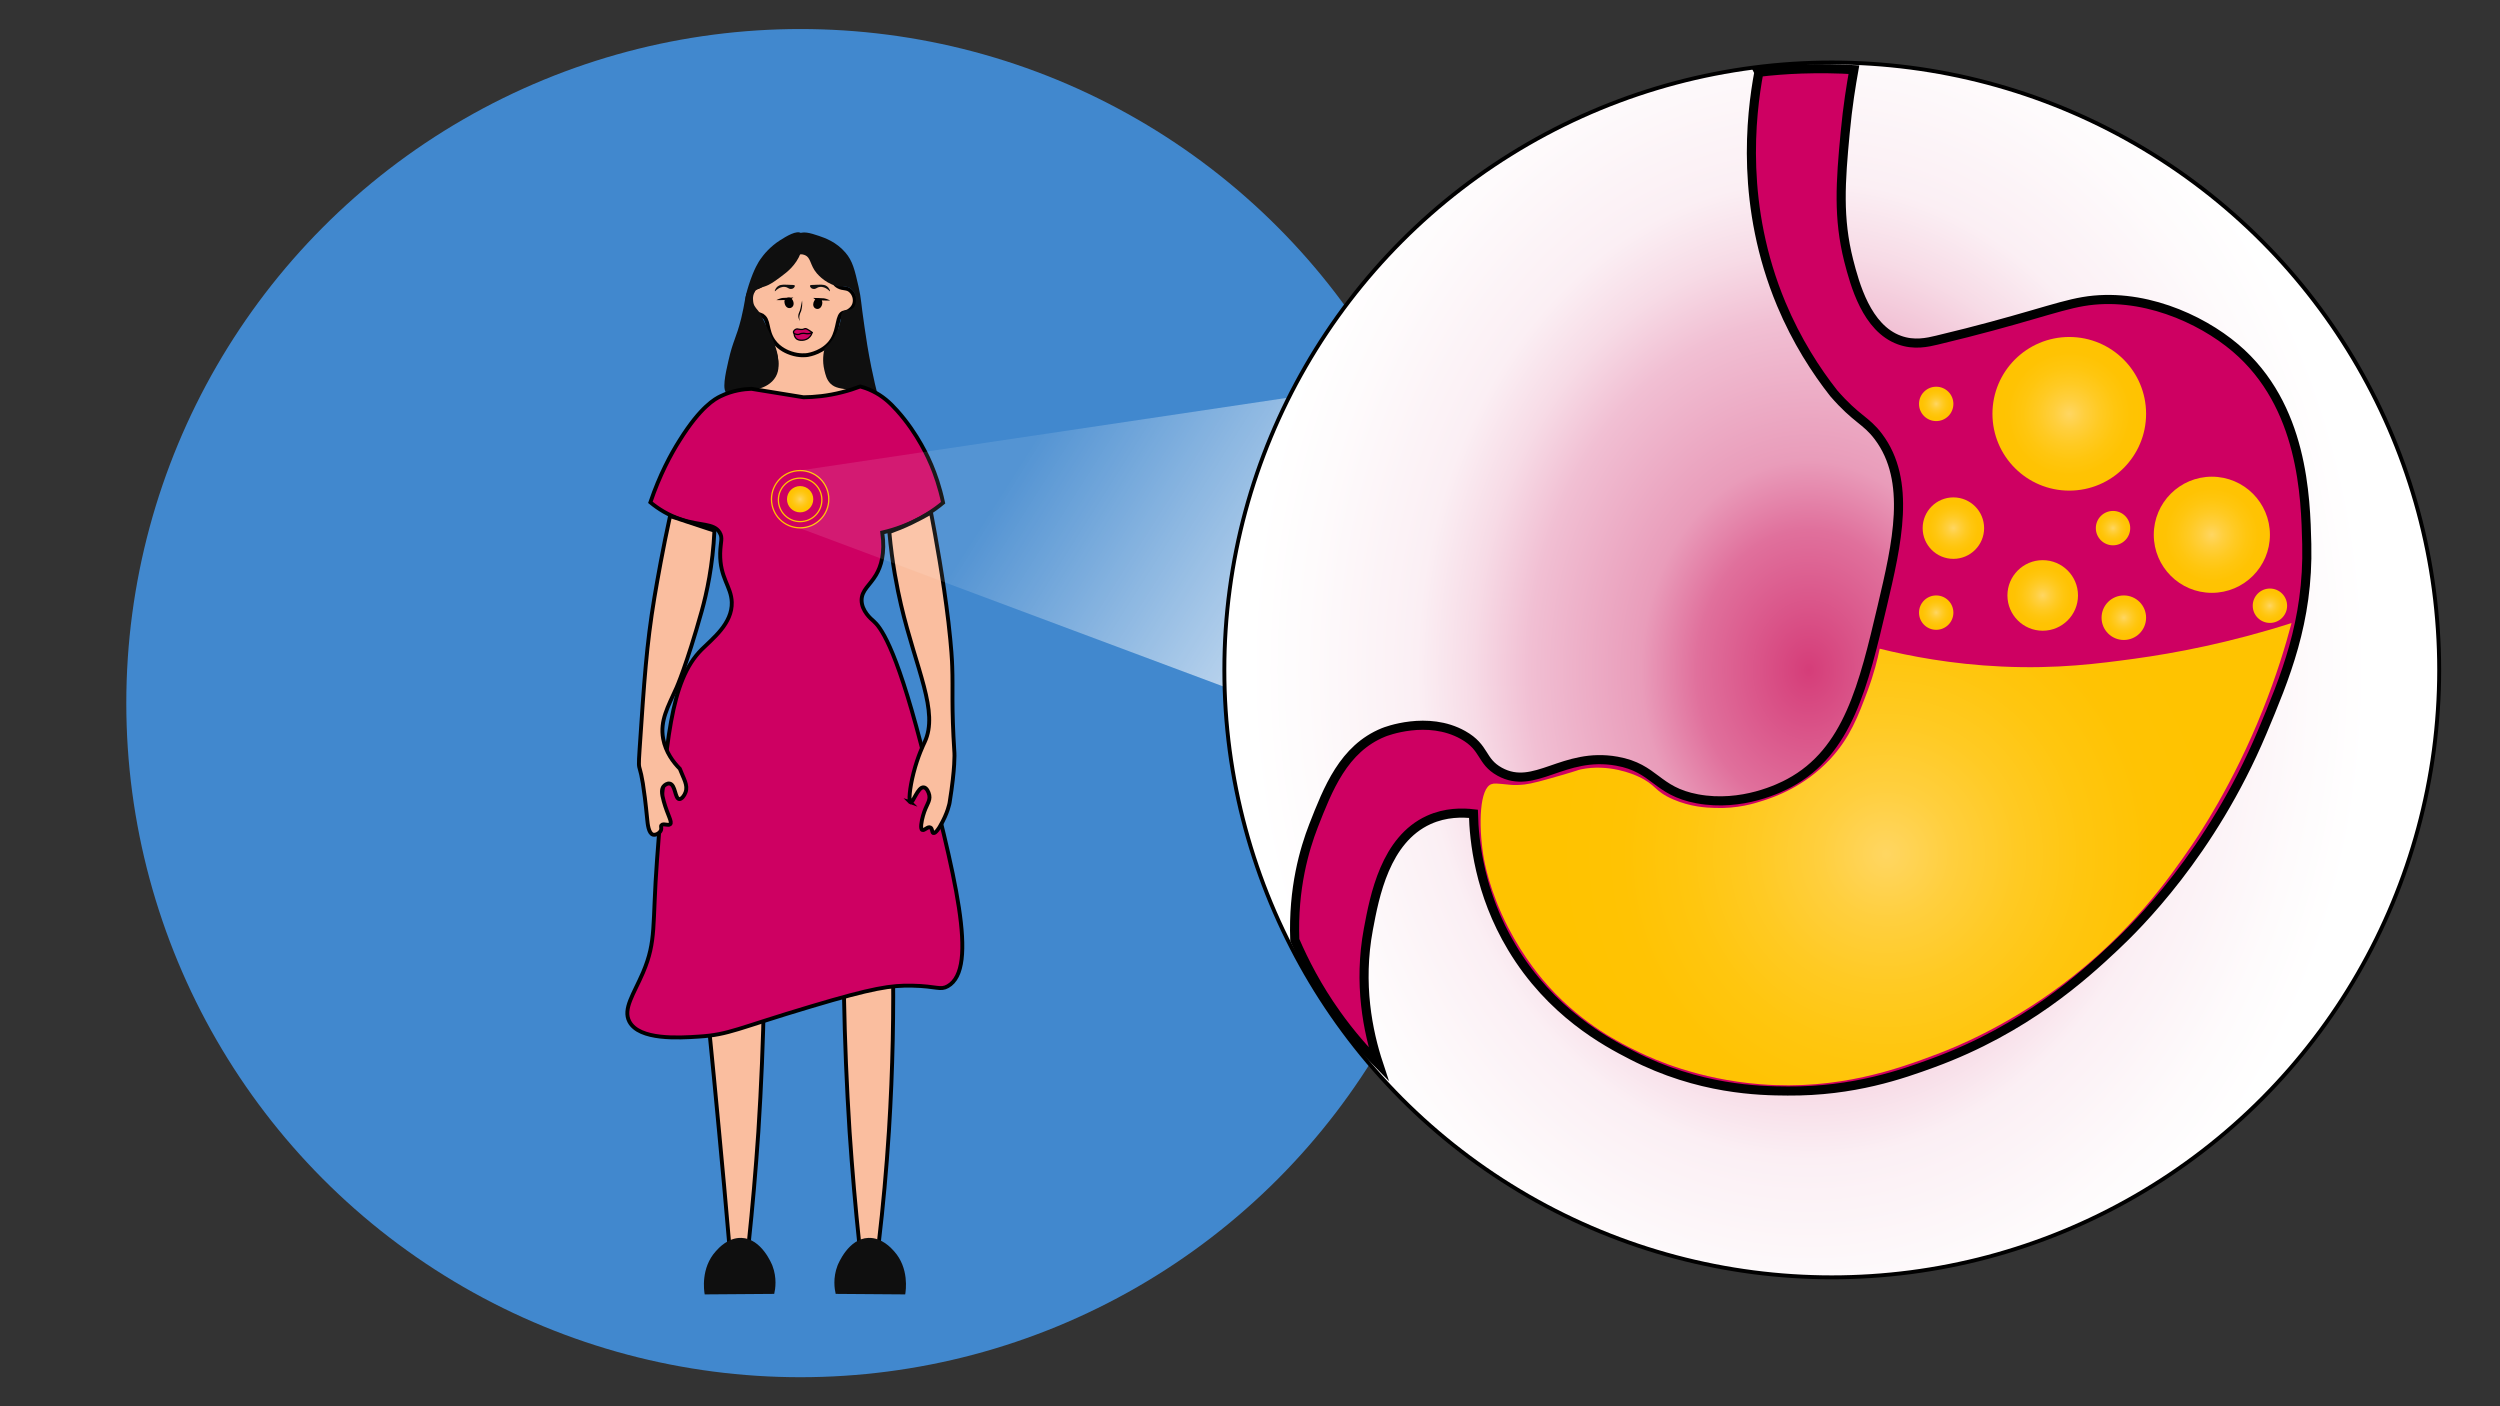
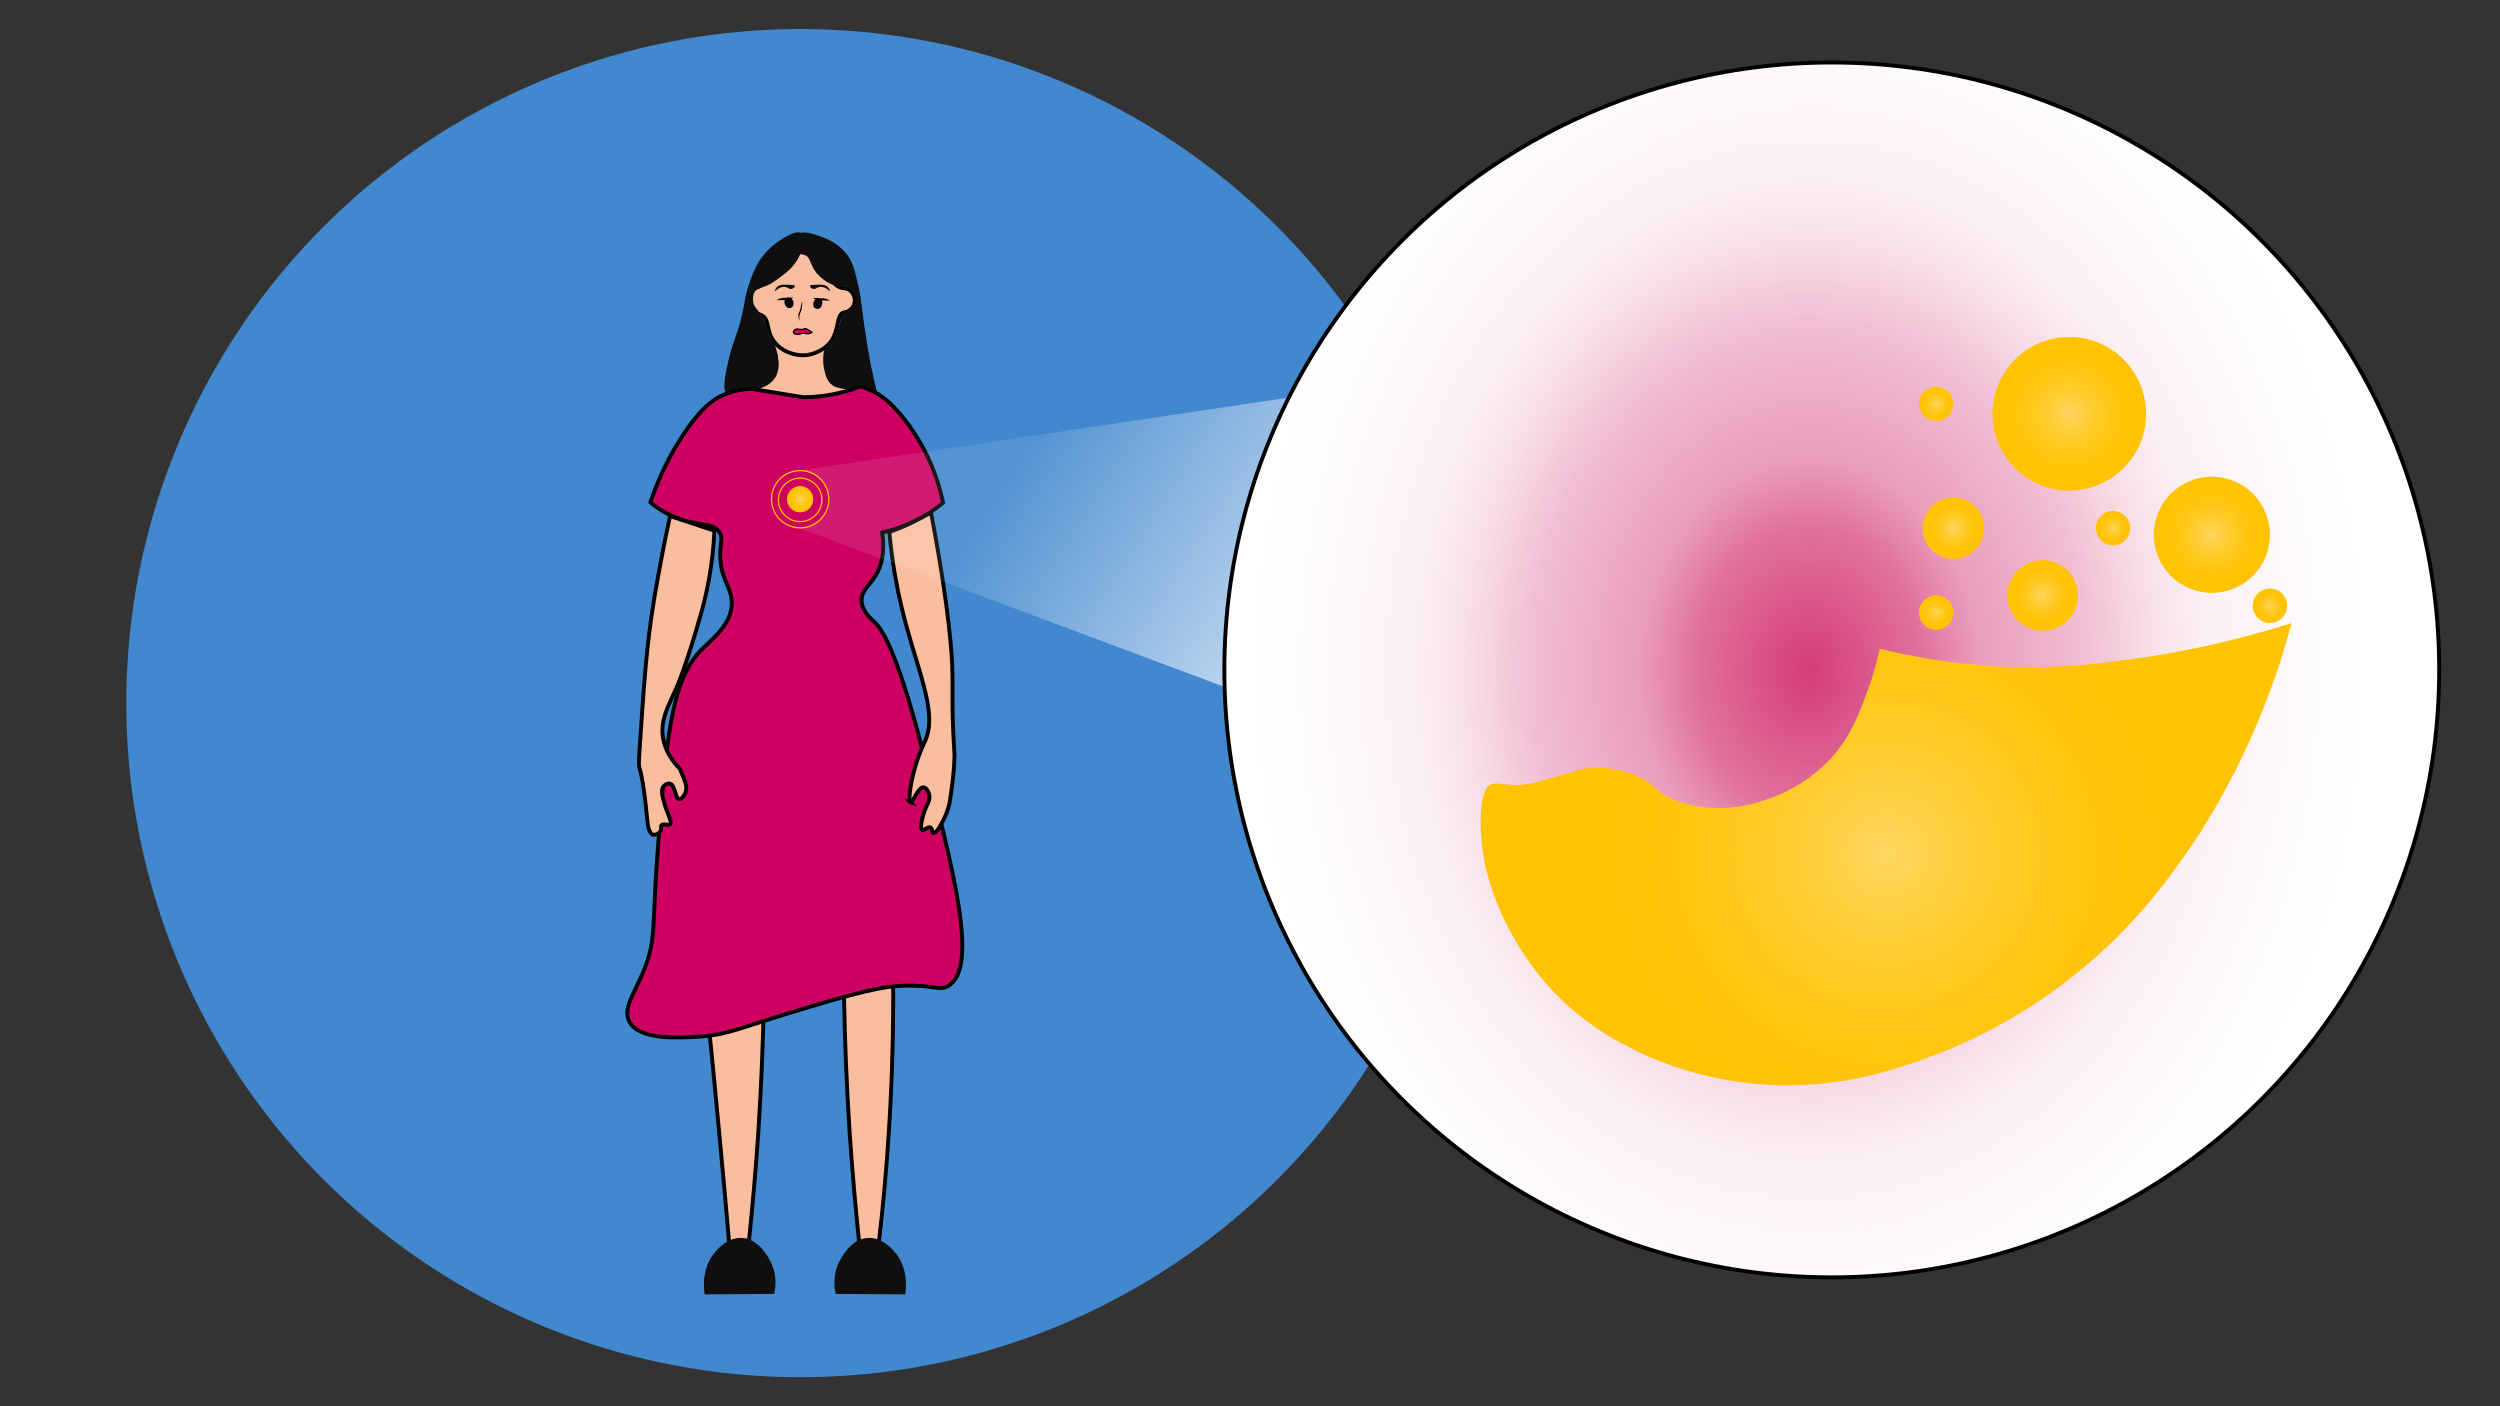
<svg xmlns="http://www.w3.org/2000/svg" xmlns:xlink="http://www.w3.org/1999/xlink" version="1.1" viewBox="0 0 1920 1080">
  <rect x="0" y="0" width="1920" height="1080" fill="#333333" stroke="none" />
  <defs>
    <style>
      .cls-1 {
        fill: url(#radial-gradient-10);
      }

      .cls-2, .cls-3, .cls-4, .cls-5, .cls-6, .cls-7, .cls-8 {
        stroke-miterlimit: 10;
      }

      .cls-2, .cls-4, .cls-5, .cls-7, .cls-8 {
        stroke: #000;
      }

      .cls-2, .cls-4, .cls-8 {
        stroke-width: 3px;
      }

      .cls-2, .cls-5, .cls-7 {
        fill: #ce0062;
      }

      .cls-3 {
        stroke: url(#radial-gradient-2);
      }

      .cls-3, .cls-6 {
        fill: none;
      }

      .cls-9 {
        fill: #4188ce;
      }

      .cls-10 {
        fill: url(#radial-gradient-9);
      }

      .cls-4 {
        fill: url(#radial-gradient-4);
      }

      .cls-11 {
        fill: url(#radial-gradient-14);
      }

      .cls-12, .cls-8 {
        fill: #fabe9f;
      }

      .cls-6 {
        stroke: url(#radial-gradient-3);
      }

      .cls-13 {
        fill: url(#radial-gradient-5);
      }

      .cls-14 {
        fill: url(#radial-gradient);
      }

      .cls-15 {
        fill: url(#radial-gradient-11);
      }

      .cls-16 {
        fill: url(#radial-gradient-8);
      }

      .cls-17 {
        fill: #0f0f0f;
      }

      .cls-18 {
        fill: url(#radial-gradient-12);
      }

      .cls-7 {
        stroke-width: 7px;
      }

      .cls-19 {
        fill: url(#radial-gradient-6);
      }

      .cls-20 {
        fill: url(#radial-gradient-7);
      }

      .cls-21 {
        fill: url(#radial-gradient-13);
      }

      .cls-22 {
        fill: url(#linear-gradient);
      }
    </style>
    <radialGradient id="radial-gradient" cx="614.5" cy="383.4" fx="614.5" fy="383.4" r="10.1" gradientUnits="userSpaceOnUse">
      <stop offset="0" stop-color="#ffd869" />
      <stop offset="0" stop-color="#ffd662" />
      <stop offset=".2" stop-color="#ffcf3e" />
      <stop offset=".4" stop-color="#ffca23" />
      <stop offset=".6" stop-color="#ffc60f" />
      <stop offset=".8" stop-color="#ffc303" />
      <stop offset="1" stop-color="#ffc300" />
    </radialGradient>
    <radialGradient id="radial-gradient-2" cy="383.9" fy="383.9" r="17.2" xlink:href="#radial-gradient" />
    <radialGradient id="radial-gradient-3" cx="614.5" fx="614.5" r="22.5" xlink:href="#radial-gradient" />
    <linearGradient id="linear-gradient" x1="2036.9" y1="416.6" x2="2592.8" y2="416.6" gradientTransform="translate(3063.5 1290) rotate(-147.6) scale(1 -1)" gradientUnits="userSpaceOnUse">
      <stop offset="0" stop-color="#fff" />
      <stop offset=".7" stop-color="#fff" stop-opacity=".1" />
    </linearGradient>
    <radialGradient id="radial-gradient-4" cx="820.6" cy="514.5" fx="820.6" fy="514.5" r="537" gradientTransform="translate(2045.7) rotate(-180) scale(.8 -1)" gradientUnits="userSpaceOnUse">
      <stop offset="0" stop-color="#cd155d" />
      <stop offset="0" stop-color="#d53d79" />
      <stop offset=".2" stop-color="#e0709c" />
      <stop offset=".3" stop-color="#e99cba" />
      <stop offset=".5" stop-color="#f1bfd3" />
      <stop offset=".6" stop-color="#f7dbe6" />
      <stop offset=".7" stop-color="#fbeff4" />
      <stop offset=".9" stop-color="#fefbfc" />
      <stop offset="1" stop-color="#fff" />
    </radialGradient>
    <radialGradient id="radial-gradient-5" cx="1448.6" cy="655.9" fx="1448.6" fy="655.9" r="253.4" xlink:href="#radial-gradient" />
    <radialGradient id="radial-gradient-6" cx="1487" cy="470.5" fx="1487" fy="470.5" r="13.2" xlink:href="#radial-gradient" />
    <radialGradient id="radial-gradient-7" cx="1568.8" cy="457.3" fx="1568.8" fy="457.3" r="27.1" xlink:href="#radial-gradient" />
    <radialGradient id="radial-gradient-8" cx="1631.1" cy="474.4" fx="1631.1" fy="474.4" r="17.1" xlink:href="#radial-gradient" />
    <radialGradient id="radial-gradient-9" cx="1698.7" cy="410.7" fx="1698.7" fy="410.7" r="44.6" xlink:href="#radial-gradient" />
    <radialGradient id="radial-gradient-10" cx="1622.8" cy="405.6" fx="1622.8" fy="405.6" r="13.2" xlink:href="#radial-gradient" />
    <radialGradient id="radial-gradient-11" cx="1500.2" cy="405.6" fx="1500.2" fy="405.6" r="23.6" xlink:href="#radial-gradient" />
    <radialGradient id="radial-gradient-12" cx="1487" cy="310.2" fx="1487" fy="310.2" r="13.2" xlink:href="#radial-gradient" />
    <radialGradient id="radial-gradient-13" cx="1743.3" cy="465.2" fx="1743.3" fy="465.2" r="13.2" xlink:href="#radial-gradient" />
    <radialGradient id="radial-gradient-14" cx="1589.2" cy="317.8" fx="1589.2" fy="317.8" r="59" xlink:href="#radial-gradient" />
  </defs>
  <g>
    <g id="_x39_">
      <circle class="cls-9" cx="614.7" cy="540" r="517.7" />
      <path class="cls-8" d="M588.2,261c9,8.1,10.4,20.8,4.6,28.6-6.2,8.4-17.9,7.5-18.6,7.5,1.9,2.7,4.9,6.4,9.2,9.9,11.1,9.3,22.9,11.3,27.2,12,7.2,1.1,17.3,2.8,28.4-2.5,12.4-5.8,18-16.5,19.7-20.3-6.9-9.8-13.8-19.7-20.6-29.5-16.6-1.9-33.3-3.9-49.9-5.8Z" />
      <path class="cls-8" d="M585.1,242.2c6,3.1,3.1,11.2,9,19.6,4.5,6.4,11.3,8.8,13.4,9.5,6.4,2.2,11.8,1.5,12.9,1.3,1-.2,12.6-2.1,18.6-11.6,5.4-8.6,3.5-19.3,8.8-20.9,1-.3,2.2-.3,3.9-1.3.6-.4,3.4-2.1,4.4-5.4,1.1-3.7-.3-7.6-2.6-9.8-3-3-5.9-1.4-9.8-3.6-5.1-2.9-4.4-8.1-8.3-14.5-3.5-5.8-10.6-12.5-19.1-13.4-9.9-1.1-21.4,5.7-25.5,14.5-2.3,4.9-2.1,10-6.7,12.9-3,1.9-5.1,1.1-7.5,3.6-2.3,2.5-3.1,6.3-2.3,9.5,1,4.1,4.1,6.3,5.4,7.2,2.4,1.7,3.6,1.4,5.4,2.3Z" />
      <path class="cls-17" d="M579.9,223.9c-2.6,3.5-1.3,8.5-1.2,9.1.9,3.2,2.5,3.9,5.2,7.9.5.8.8,1.3,4.8,9.7,5.1,10.7,5.8,12.4,6.6,14.9.9,2.9,1.7,5.2,2.1,8.5.6,4.5,1.3,10-1.5,15.1-3.3,6-9.5,8.2-10.8,8.7-6.3,2.2-8.3-.4-16.6,1.5-6.6,1.6-8.1,4-10.1,2.9-4.1-2.2-1.3-15,1-25,3.6-16,6-17.2,9.9-32.9,3-12.3,2.3-14.6,5.8-25.5,4-12.5,7.7-18,8.9-19.7,2.5-3.6,7.4-9.7,15.3-14.7,4.5-2.8,12.7-8,16.2-5.2,3.9,3,0,13.7-.6,15.2-3.5,9.3-10.7,14.8-14.5,17.6-5.8,4.3-8.6,6.5-13.4,8.1-3,1-5.4,1.4-7.2,3.7Z" />
      <path class="cls-17" d="M609.9,194.8c2,1.8,4.3-.4,7.9,1,5.2,1.9,4,7.6,9.5,14.1,1,1.2,8.2,9.3,17.8,10.1,2.9.2,5.6-.3,8.3,1.7,2.9,2.1,3.5,5.5,3.7,6.2.1.5,1.1,6-1.9,8.7-2.7,2.4-6.3.6-8.3,3.3-.8,1.1-.9,2.3-1,3.5-.6,6.8-3.6,12.3-5.2,15.3-1.3,2.3-3.5,5.5-7.4,8.7-.9,3.6-1.9,9.7-.2,16.8.9,3.7,1.7,7.3,4.6,10.3,3.7,3.7,8,3.8,17,5.2,4.7.8,11.4,2.1,19.5,4.3-1.3-5-3.1-12.6-5-21.9-2.5-12.3-4-22.2-5.2-30.6-3-20.2-2.4-21.4-4.6-31.2-3-13.2-4.6-19.9-10.1-26.3-7.1-8.3-15.9-11.3-20.3-12.8-6.6-2.2-12.6-4.2-16.8-1-4.5,3.5-5.3,11.9-2.3,14.5Z" />
      <path class="cls-8" d="M544.1,784.9c2.8,27.9,5.5,55.7,8.1,83.6,2.7,28.4,5.3,56.8,7.7,85.2,5,.4,10.1.8,15.1,1.2,2.9-27.5,5.4-56,7.4-85.5,2.3-35.8,3.7-70.3,4.3-103.4-14.2,6.3-28.4,12.6-42.6,19Z" />
      <path class="cls-8" d="M685.7,733.4c.8,42.2,0,87.3-3,135.1-1.9,29.6-4.5,58-7.7,85.2-5,.4-10.1.8-15.1,1.2-2.9-27.5-5.4-56-7.4-85.5-2.3-35.8-3.7-70.3-4.3-103.4,12.5-10.8,24.9-21.7,37.4-32.5Z" />
      <path class="cls-2" d="M552.6,408.8c-4.5-7.1-14.6-4.9-29.4-9.8-10-3.3-17.8-8.3-23.7-13.2,7.1-21,15.7-37,22.5-47.7,16.1-25.8,27.2-31.8,31.4-33.8,9.2-4.5,18-5.5,23.7-5.7,13.3,2.2,26.7,4.3,40,6.5,8.4-.1,18.5-1,29.7-3.9,5.1-1.3,9.7-2.8,13.9-4.4,2.4.7,5.7,1.7,9.5,3.6,7.6,3.7,13.2,8.7,18.8,15,16.1,17.9,24.5,37.5,26.3,41.8,2.9,6.9,6.4,16.6,9,28.9-3.6,3-7.8,6.1-12.6,9-12.5,7.7-24.6,11.7-34.1,13.9,2.3,16.2-1.1,26.2-4.8,32.5-4.8,8.1-11,11.7-11.1,19.4,0,8.3,7.3,14.5,9.2,16.1,4.8,4.3,16.4,17.5,36.4,94.5,26.1,100.4,44.7,172.2,20.6,185.9-5.8,3.3-8.3,0-27.1-.4-16.5-.4-30.6,1.8-77.8,15.9-57.1,17-62.8,21.7-86.3,23.2-15.1,1-45.9,2.9-53.4-11.6-5-9.7,3.4-21,10.5-37.5,10.5-24.7,7-35.9,10.8-86.7,6.9-91.6,10.4-137.5,34.2-161.4,8.5-8.5,23.7-20,23.2-36.4-.4-12.2-9.2-18.6-8.9-37.5.2-8.9,2.2-11.9-.5-16.1Z" />
      <path class="cls-8" d="M514.4,601.8c4.4,1,3.9,11.4,7.2,11.9,1.8.2,4-2.6,4.9-5.2,2-5.6-1.5-10.5-4.4-18.1-4.9-4.9-10.9-12.7-12.8-23.1-2.5-13.8,3.6-24.3,10.3-39.2,0,0,7.7-17.2,19.3-58.7,3.9-14.1,8.5-34.9,9.8-61.8-7.3-2.4-14.5-4.8-21.8-7.2-3.5-1.2-8.8-2.9-12.3-4.1-5.6,25.8-9.4,47.2-12,62.5-6.1,36.8-7.8,63.5-11.4,116.9-1.6,24.5.6-.6,5.9,53.9.3,3.1,1,10.4,4.4,11.4,2.1.6,5.4-1.2,6.2-3.6.5-1.6-.4-2.7.3-3.6,1.3-1.7,5.2.6,6.7-.8,1.8-1.7-2-7-4.9-17.5-1.9-6.7-1.7-9.4-.3-11.4.9-1.2,2.9-2.7,4.8-2.3Z" />
      <path class="cls-8" d="M699.3,616.3c1.9.6,5.6-12.1,10.1-11.6,2.2.2,3.8,3.5,4.3,6,.9,4.8-2.4,7.1-4.8,15.7-1.2,4.2-2.3,10.2-.6,11,1.5.8,4.2-2.9,6.2-1.9,1.7.8,1.1,3.9,2.3,4.3,1.7.5,4.7-4.4,5-5,6.3-10.6,7.5-18.4,7.5-18.4,4.4-27.3,3.7-38,3.7-38-2.4-37-1-48-1.7-66.7-.1-3.6-.6-14.1-2.9-33.9-3.9-32.9-9.8-65.4-13.4-84.2-4.5,2.6-9.5,5.3-14.9,7.9-6,2.9-11.8,5.2-17.1,7.1,2.2,24.3,6.1,43.5,9,56,11.7,49.8,29.2,82,18.1,105.4-.7,1.5-5.2,10.6-8.5,23.6-3.1,12.1-3.9,22.3-2.2,22.8Z" />
      <path class="cls-17" d="M541.2,994.1c17.8-.1,35.6-.3,53.4-.4.9-3.8,2.2-12.3-1.4-21.7-.5-1.2-8.3-20.8-23.8-21.3-10.2-.3-17.4,7.7-19.7,10.3-11.6,12.9-9,30.2-8.5,33.1Z" />
      <path class="cls-17" d="M695.2,994.1c-17.8-.1-35.6-.3-53.4-.4-.9-3.8-2.2-12.3,1.4-21.7.5-1.2,8.3-20.8,23.8-21.3,10.2-.3,17.4,7.7,19.7,10.3,11.6,12.9,9,30.2,8.5,33.1Z" />
-       <path class="cls-5" d="M609.9,256c0,.5,0,2.3,1.4,3.8,1.4,1.5,3.3,1.5,4.5,1.5.6,0,2.9,0,5-1.6,2-1.5,2.7-3.5,2.9-4.2-4.6.2-9.2.3-13.8.5Z" />
      <path class="cls-5" d="M609.4,255.2c-.2-1,1.3-2.4,2.7-2.6.8,0,1,.3,2.7.4.9,0,1.5,0,1.6,0,1.1-.2,1.2-.5,1.9-.6.8-.1,1.7.4,3.4,1.5.8.5,1.5,1,1.9,1.3-.1.1-.4.3-.6.5-.6.3-1.1.4-1.5.5-2.4.5-3.4-.6-5.9-.1-1.5.3-1.5.8-2.8.8-1.2,0-3.2-.5-3.4-1.6Z" />
      <g>
        <path class="cls-12" d="M614.3,246.3c-.3-.6-.7-1.6-.8-2.8-.1-1.7.5-3,.7-3.5.7-1.6,1.5-4.3,1.7-9.3" />
        <path d="M614.3,246.3c-.8-1.1-1.3-2.5-1.2-3.9,0-1.4.8-2.6,1.2-3.9.8-2.5,1.1-5.1,1.7-7.7.3,2.7,0,5.4-.7,8-1.1,2.4-2.1,4.8-.9,7.5h0Z" />
      </g>
      <path class="cls-17" d="M595.1,223.7c-.3-.2.5-2.5,2.4-3.9,1.4-1,2.8-1.1,4.3-1.2.9,0,.9,0,3.6.1,3.6.2,4.8,0,5,.7.2.5-.4,1.2-.6,1.5-.7.8-1.6,1-2,1-2,.3-2.5-1.2-4.8-1.5-2.5-.4-4.7.9-5.3,1.3-1.7,1-2.4,2.2-2.6,2Z" />
      <ellipse cx="627.9" cy="233.1" rx="4.1" ry="3.4" transform="translate(210.5 756.9) rotate(-71.8)" />
      <path d="M637.4,230.7c-2-1-3.7-1.5-4.9-1.6-.6,0-1.2-.1-4.5-.2-1.4,0-2.6,0-3.5-.1,1.3.8,2,1.7,2.3,2.4.7,1.2.7,2,1.4,2.4.6.4,1.5.2,2-.2.8-.6,1.1-1.6.8-2.7,1.1,0,2.1.1,3.3.1,1.1,0,2.1,0,3.1,0Z" />
      <ellipse cx="606" cy="232.8" rx="3.4" ry="4.1" transform="translate(-42.4 200.7) rotate(-18.2)" />
      <path d="M596.4,230.4c2-1,3.7-1.5,4.9-1.6.6,0,1.2-.1,4.5-.2,1.4,0,2.6,0,3.5-.1-1.3.8-2,1.7-2.3,2.4-.7,1.2-.7,2-1.4,2.4-.6.4-1.5.2-2-.2-.8-.6-1.1-1.6-.8-2.7-1.1,0-2.1.1-3.3.1-1.1,0-2.1,0-3.1,0Z" />
      <path class="cls-17" d="M637.4,223.7c.3-.2-.5-2.5-2.4-3.9-1.4-1-2.8-1.1-4.3-1.2-.9,0-.9,0-3.6.1-3.6.2-4.8,0-5,.7-.2.5.4,1.2.6,1.5.7.8,1.6,1,2,1,2,.3,2.5-1.2,4.8-1.5,2.5-.4,4.7.9,5.3,1.3,1.7,1,2.4,2.2,2.6,2Z" />
      <circle class="cls-14" cx="614.5" cy="383.4" r="10.1" />
      <circle class="cls-3" cx="614.5" cy="383.9" r="16.7" />
      <circle class="cls-6" cx="614.5" cy="383.4" r="22" />
      <g>
        <path class="cls-22" d="M1008.8,302.5c-131.4,19.6-262.9,39.2-394.3,58.8,13.8.6,23.7,12.8,22.2,24.9-1.4,10.7-11.4,19.4-23.4,19.1,161.4,60.3,322.9,120.7,484.3,181-29.6-94.6-59.2-189.2-88.7-283.8Z" />
        <circle class="cls-4" cx="1406.8" cy="514.5" r="466.5" />
      </g>
-       <path class="cls-7" d="M1350.8,55.5c-6.3,33.8-14.1,103,17.2,178,11.9,28.4,26.7,51.2,40.3,68.5,17.6,20.3,24.6,20.4,34.3,33.3,25.6,34,14.2,82.4,3,130-14.4,61-26.3,111.9-71.4,136.1-6.6,3.6-36.3,18.5-70.6,12.1-31.8-5.9-32.2-23.6-61.8-28.9-41.3-7.4-63,22.9-90,8.1-14.7-8.1-10.9-18.5-28.2-28.2-27.2-15.3-59.7-2.6-61.1-2-30.7,12.5-42.6,43.3-53.8,71.9-6.8,17.6-15.8,47.7-14.3,87.5,7.1,16.5,17.2,36.3,31.9,56.9,11,15.5,22.3,28.2,32.5,38.5-8.3-25.1-15.7-61.8-7.9-103.6,4.8-25.7,13-68.8,46.4-84,13-5.9,25.9-5.7,34.3-4.7.5,20,4.3,60.7,29.6,102.8,29.9,49.9,72.2,72.4,92.1,82.6,51.4,26.5,97.9,27.4,119.6,27.5,50.7.4,88-12.9,111.5-21.5,71.4-26.1,116.4-67.4,139.8-89.4,16.7-15.7,73.9-71.6,113.1-164.6,17.5-41.7,35.7-84.9,34.3-144.5-.9-36.1-2.6-106.4-54.8-150.7-27.1-23-72.7-43.1-116.9-35.6-20.7,3.5-47.2,14.1-112.2,29.6-7.4,1.8-17.7,4.1-28.9,0-25.3-9.1-34.3-42.9-39-61.1-8.2-32.5-6.3-60.2-2.7-98.1,1.9-20.6,4.7-37.3,6.7-48.5-12.3-.7-25.8-1-40.3-.5-11.6.4-22.6,1.3-32.7,2.5Z" />
      <path class="cls-13" d="M1145.6,602.2c2-.7,3.1-.6,14.1.5,2.9.3,6.5.3,11.1-.2,5.8-.7,13.4-2.8,28.6-7.2,13.5-3.9,11.7-3.7,14.6-4.4,21.4-4.5,40.4,3.7,44,5.4,14.3,6.5,12,11.1,26.9,17.6,13.4,5.8,25.3,6.4,31.9,6.6,17.5.7,30.6-3.4,37.6-5.7,8.1-2.6,31.1-10.4,51.1-31.7,15.4-16.6,21.7-33.4,28.9-52.8,4.8-12.9,7.6-24.1,9.2-32.1,23,5.7,55,11.9,93.6,13.7,42.7,2,74.8-2.3,102.1-6,31.2-4.3,72.7-12.1,120.6-27.4-4.7,17.8-11.7,40.8-22.2,67-22.9,57.3-49.3,96.2-54.8,104.2-16.9,24.6-46.6,67.2-99.7,106.9-43.5,32.5-82.5,48-95.4,52.9-29.7,11.2-75.6,28-135.9,23.2-48-3.8-82.2-19.4-92.4-24.3-14.8-7.1-43-21-69.7-50.3-5.1-5.6-19-21.6-31.5-45.7-14.4-28-18.3-50.4-19.1-55.5-3.8-24-2.8-51.7,6.3-54.7Z" />
      <circle class="cls-19" cx="1487" cy="470.5" r="13.2" />
      <circle class="cls-20" cx="1568.8" cy="457.3" r="27.1" />
-       <circle class="cls-16" cx="1631.1" cy="474.4" r="17.1" />
      <circle class="cls-10" cx="1698.7" cy="410.7" r="44.6" />
      <circle class="cls-1" cx="1622.8" cy="405.6" r="13.2" />
      <circle class="cls-15" cx="1500.2" cy="405.6" r="23.6" />
      <circle class="cls-18" cx="1487" cy="310.2" r="13.2" />
      <circle class="cls-21" cx="1743.3" cy="465.2" r="13.2" />
      <circle class="cls-11" cx="1589.2" cy="317.8" r="59" />
    </g>
  </g>
</svg>